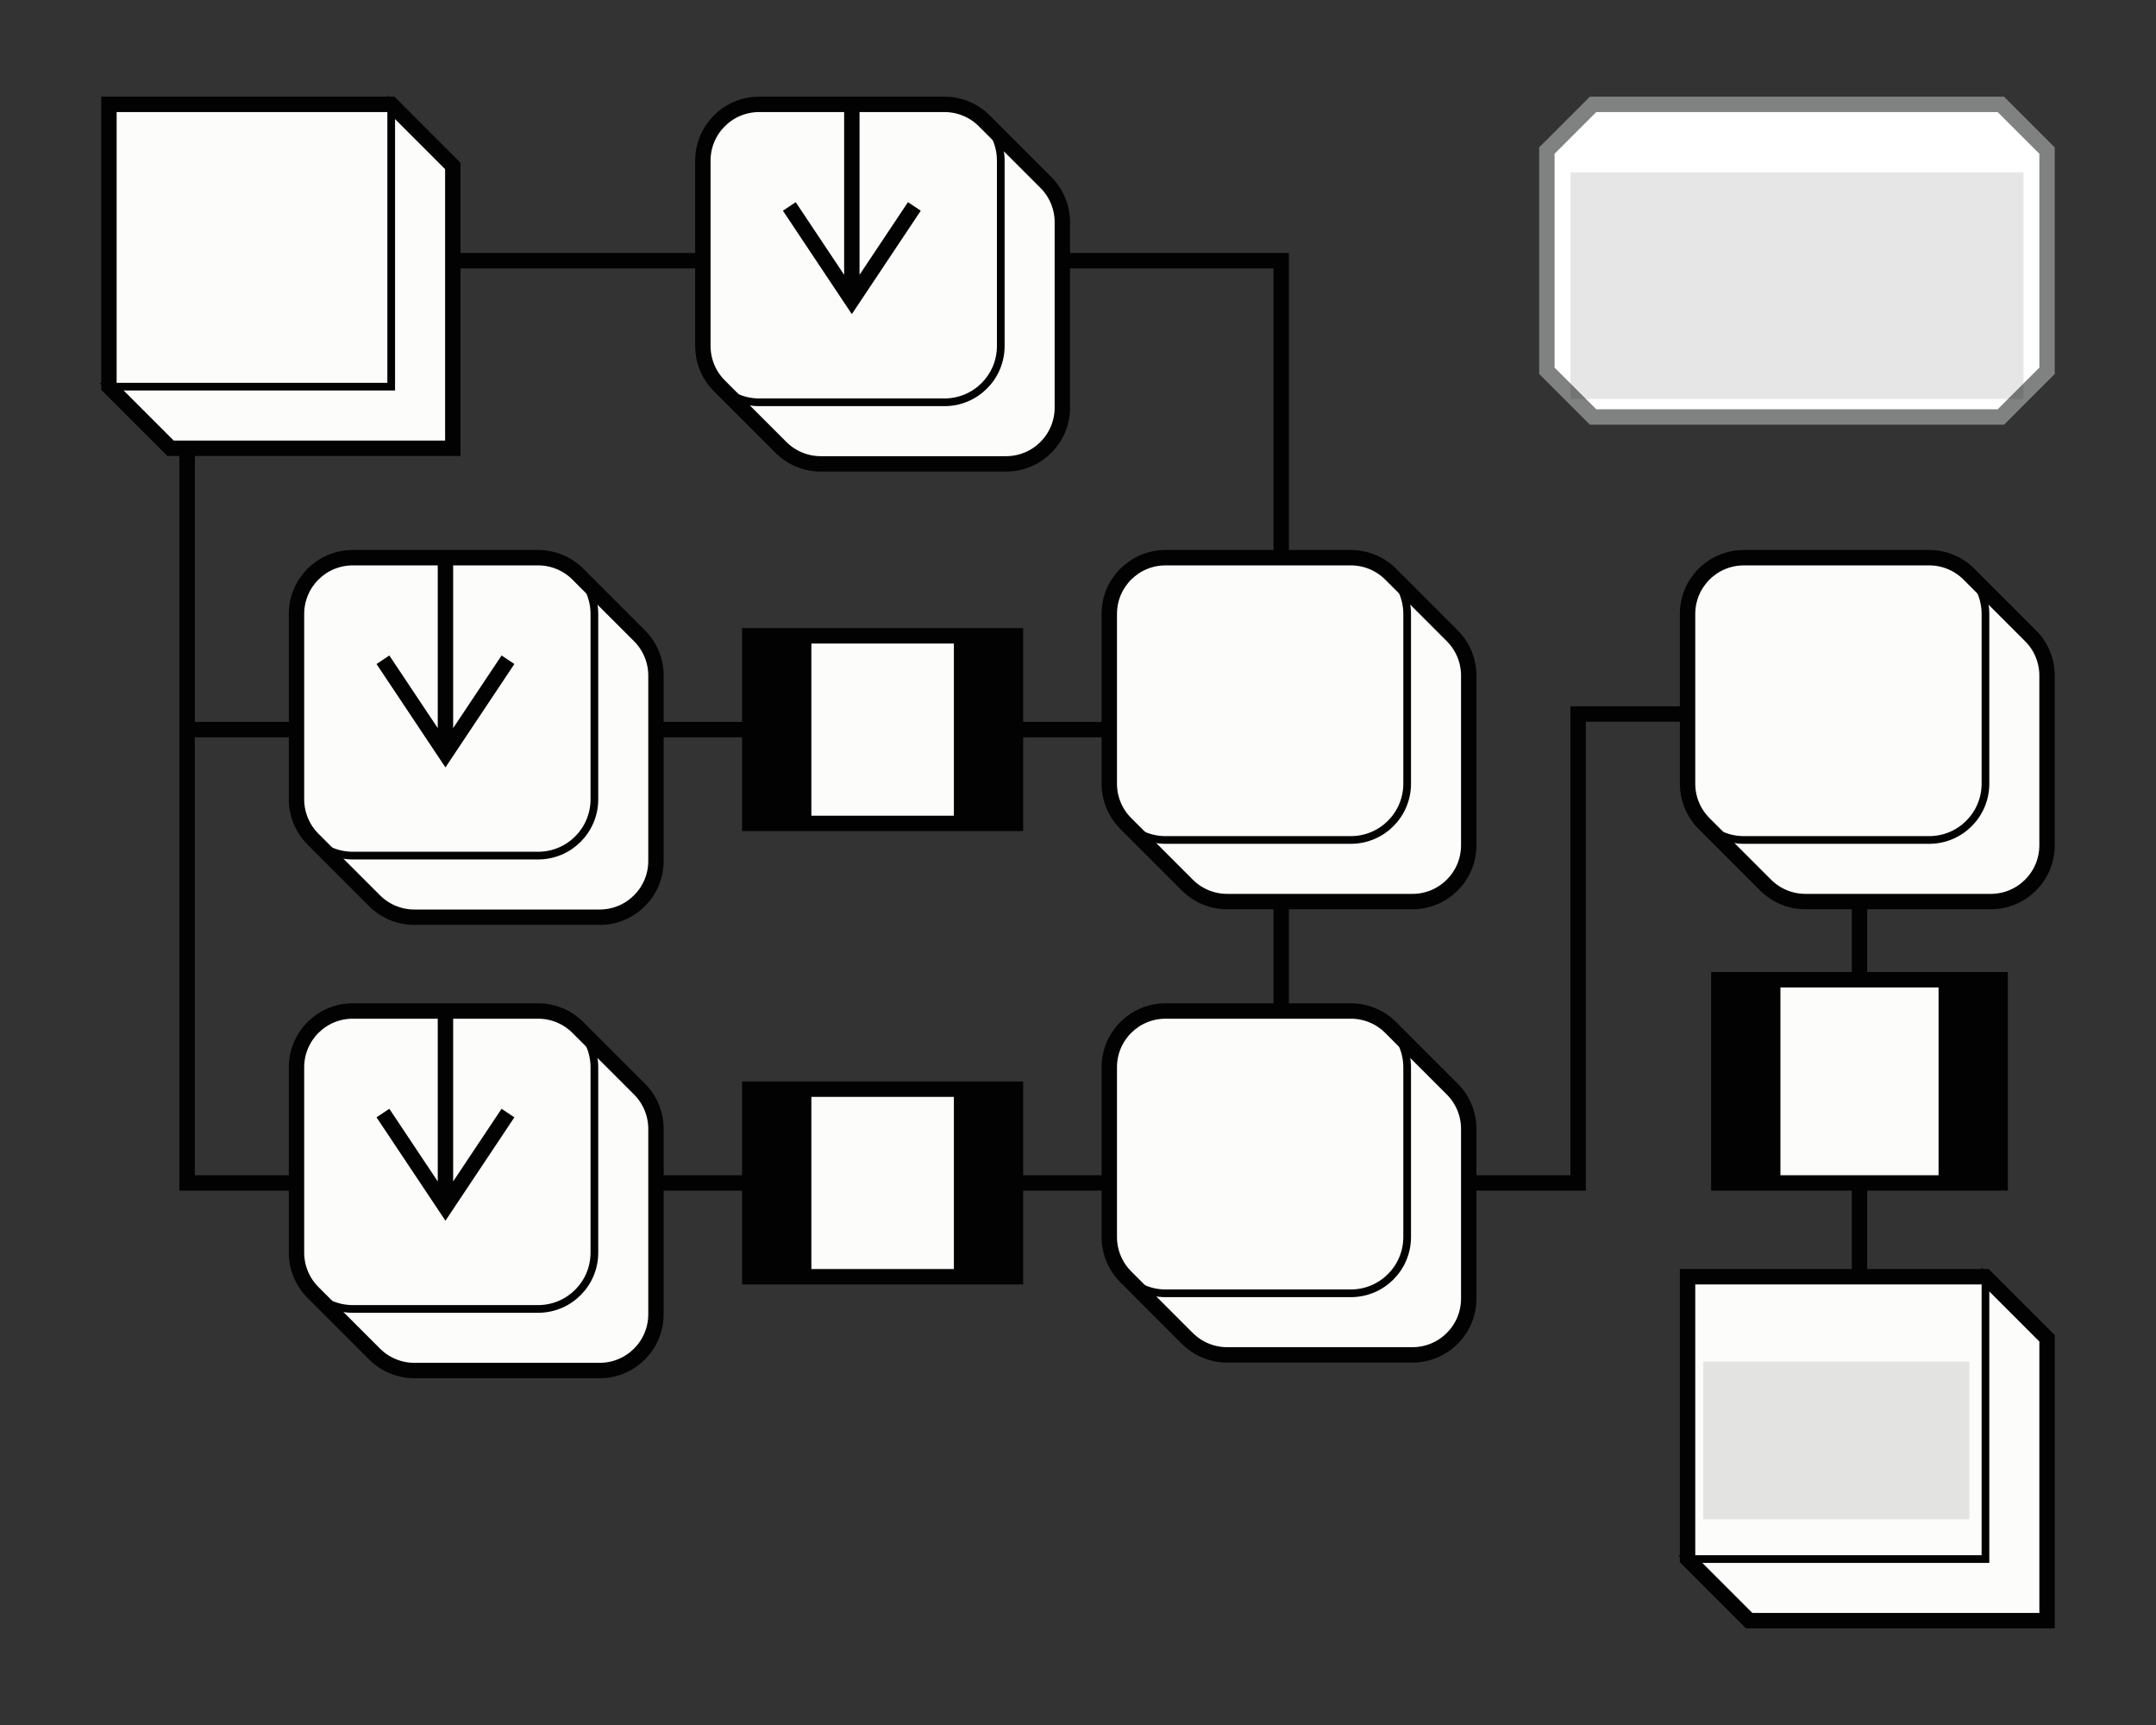
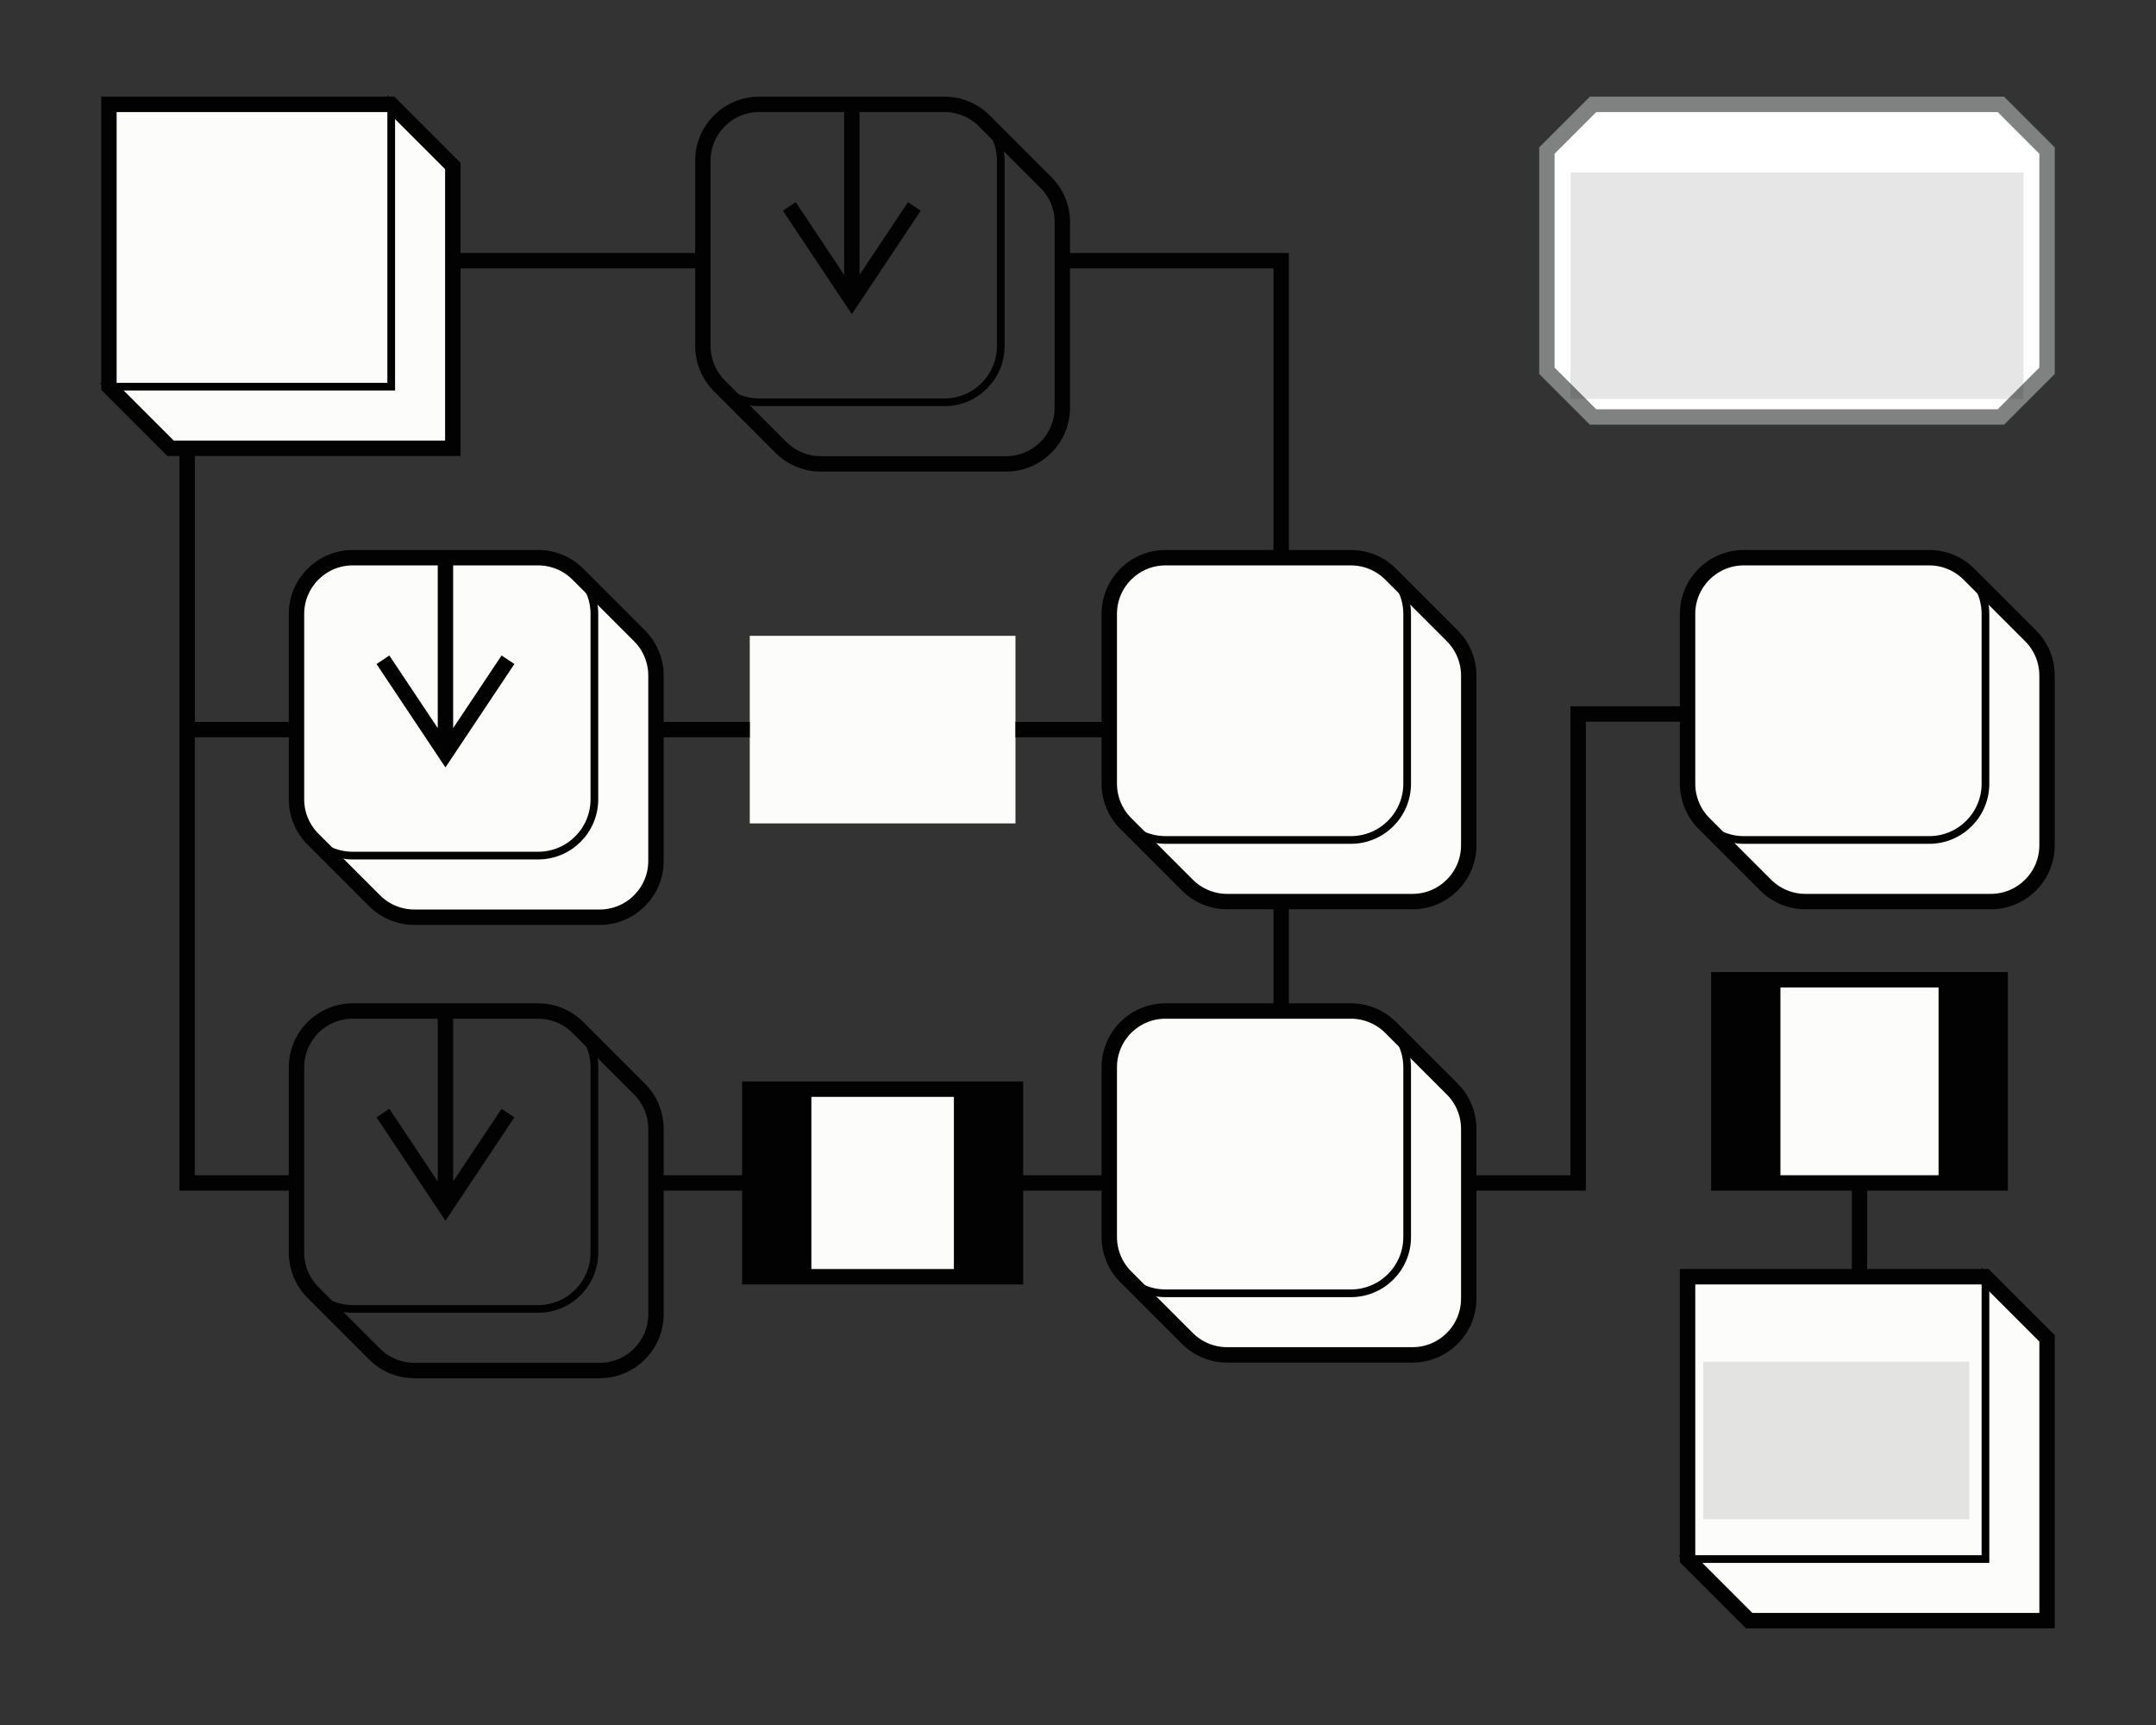
<svg xmlns="http://www.w3.org/2000/svg" version="1.1" id="Слой_1" x="0px" y="0px" viewBox="0 0 100 80" style="enable-background:new 0 0 100 80;" xml:space="preserve">
  <rect x="0" y="0" width="100" height="80" fill="#333333" stroke="none" />
  <style type="text/css">
	.st0{fill:#FCFCFA;}
	.st1{fill:none;stroke:#020203;stroke-width:0.357;stroke-miterlimit:10;}
	.st2{fill:none;stroke:#020203;stroke-width:0.714;stroke-miterlimit:10;}
	.st3{fill:#020203;}
	.st4{opacity:0.1;fill:#020203;}
	.st5{fill:#FFFFFF;}
	.st6{fill:none;stroke:#808181;stroke-width:0.714;stroke-miterlimit:10;}
</style>
  <g>
    <polygon class="st0" points="5.053,4.84 18.145,4.84 21.002,7.697 21.002,20.789    7.91,20.789 5.053,17.932  " />
    <polygon class="st1" points="18.145,4.84 21.002,7.697 21.002,20.789 7.91,20.789    5.053,17.932 18.145,17.932  " />
    <polygon class="st2" points="5.053,4.84 18.145,4.84 21.002,7.697 21.002,20.789    7.91,20.789 5.053,17.932  " />
-     <path class="st0" d="M35.211,4.84h8.597c0.692,0,1.356,0.275,1.845,0.764l2.857,2.857   c0.489,0.489,0.764,1.153,0.764,1.845v8.597c0,1.441-1.168,2.61-2.61,2.61   h-8.597c-0.692,0-1.356-0.275-1.845-0.764l-2.857-2.857   c-0.489-0.489-0.764-1.153-0.764-1.845V7.45   C32.601,6.008,33.77,4.84,35.211,4.84z" />
    <path class="st1" d="M46.418,7.45L46.418,7.45c0-0.692-0.275-1.356-0.764-1.845   l2.857,2.857c0.489,0.489,0.764,1.153,0.764,1.845v8.597   c0,1.441-1.168,2.61-2.61,2.61h-8.597c-0.692,0-1.356-0.275-1.845-0.764   l-2.857-2.857c0.489,0.489,1.153,0.764,1.845,0.764h8.597   c1.441,0,2.61-1.168,2.61-2.61V7.45z" />
    <path class="st2" d="M35.211,4.84h8.597c0.692,0,1.356,0.275,1.845,0.764l2.857,2.857   c0.489,0.489,0.764,1.153,0.764,1.845v8.597c0,1.441-1.168,2.61-2.61,2.61   h-8.597c-0.692,0-1.356-0.275-1.845-0.764l-2.857-2.857   c-0.489-0.489-0.764-1.153-0.764-1.845V7.45   C32.601,6.009,33.77,4.84,35.211,4.84z" />
    <path class="st2" d="M39.51,13.923V4.84 M36.61,9.574l2.9,4.35l2.9-4.35" />
    <path class="st0" d="M16.362,25.863h8.597c0.692,0,1.356,0.275,1.845,0.764l2.857,2.857   c0.489,0.489,0.764,1.153,0.764,1.845v8.597c0,1.441-1.168,2.61-2.61,2.61   h-8.597c-0.692,0-1.356-0.275-1.845-0.764l-2.857-2.857   c-0.489-0.489-0.764-1.153-0.764-1.845v-8.597   C13.753,27.032,14.921,25.863,16.362,25.863z" />
    <path class="st1" d="M27.569,28.473L27.569,28.473c0-0.692-0.275-1.356-0.764-1.845   l2.857,2.857c0.489,0.489,0.764,1.153,0.764,1.845v8.597   c0,1.441-1.168,2.61-2.61,2.61h-8.597c-0.692,0-1.356-0.275-1.845-0.764   l-2.857-2.857c0.489,0.489,1.153,0.764,1.845,0.764h8.597   c1.441,0,2.61-1.168,2.61-2.61V28.473z" />
    <path class="st2" d="M16.362,25.864h8.597c0.692,0,1.356,0.275,1.845,0.764l2.857,2.857   c0.489,0.489,0.764,1.153,0.764,1.845v8.597c0,1.441-1.168,2.61-2.61,2.61   h-8.597c-0.692,0-1.356-0.275-1.845-0.764l-2.857-2.857   c-0.489-0.489-0.764-1.153-0.764-1.845v-8.597   C13.753,27.032,14.921,25.864,16.362,25.864z" />
    <path class="st2" d="M20.661,34.947v-9.083 M17.761,30.597l2.9,4.35l2.9-4.35" />
    <rect x="34.776" y="29.488" class="st0" width="12.324" height="8.699" />
-     <rect x="34.776" y="29.488" class="st2" width="12.324" height="8.699" />
-     <path class="st3" d="M44.243,29.488h2.857v8.699h-2.857V29.488z M34.776,29.488h2.857   v8.699H34.776V29.488z" />
    <path class="st0" d="M54.06,25.863h8.597c0.692,0,1.356,0.275,1.845,0.764l2.857,2.857   c0.489,0.489,0.764,1.153,0.764,1.845v7.872c0,1.441-1.168,2.61-2.61,2.61   H56.917c-0.692,0-1.356-0.275-1.845-0.764l-2.857-2.857   c-0.489-0.489-0.764-1.153-0.764-1.845v-7.872   C51.45,27.032,52.618,25.863,54.06,25.863z" />
    <path class="st1" d="M65.267,28.473L65.267,28.473c0-0.692-0.275-1.356-0.764-1.845   l2.857,2.857c0.489,0.489,0.764,1.153,0.764,1.845v7.872   c0,1.441-1.169,2.61-2.61,2.61H56.917c-0.692,0-1.356-0.275-1.845-0.764   l-2.857-2.857c0.489,0.489,1.153,0.764,1.845,0.764h8.597   c1.441,0,2.61-1.168,2.61-2.61V28.473z" />
    <path class="st2" d="M54.06,25.864h8.597c0.692,0,1.356,0.275,1.845,0.764l2.857,2.857   c0.489,0.489,0.764,1.153,0.764,1.845v7.872c0,1.441-1.169,2.61-2.61,2.61   H56.917c-0.692,0-1.356-0.275-1.845-0.764l-2.857-2.857   c-0.489-0.489-0.764-1.153-0.764-1.845v-7.872   C51.45,27.032,52.618,25.864,54.06,25.864z" />
-     <path class="st0" d="M16.362,46.887h8.597c0.692,0,1.356,0.275,1.845,0.764l2.857,2.857   c0.489,0.489,0.764,1.153,0.764,1.845v8.597c0,1.441-1.168,2.61-2.61,2.61   h-8.597c-0.692,0-1.356-0.275-1.845-0.764l-2.857-2.857   c-0.489-0.489-0.764-1.153-0.764-1.845v-8.597   C13.753,48.055,14.921,46.887,16.362,46.887z" />
    <path class="st1" d="M27.569,49.497L27.569,49.497c0-0.692-0.275-1.356-0.764-1.845   l2.857,2.857c0.489,0.489,0.764,1.153,0.764,1.845v8.597   c0,1.441-1.168,2.61-2.61,2.61h-8.597c-0.692,0-1.356-0.275-1.845-0.764   l-2.857-2.857c0.489,0.489,1.153,0.764,1.845,0.764h8.597   c1.441,0,2.61-1.168,2.61-2.61V49.497z" />
    <path class="st2" d="M16.362,46.887h8.597c0.692,0,1.356,0.275,1.845,0.764l2.857,2.857   c0.489,0.489,0.764,1.153,0.764,1.845v8.597c0,1.441-1.168,2.61-2.61,2.61   h-8.597c-0.692,0-1.356-0.275-1.845-0.764l-2.857-2.857   c-0.489-0.489-0.764-1.153-0.764-1.845v-8.597   C13.753,48.055,14.921,46.887,16.362,46.887z" />
    <path class="st2" d="M20.661,55.97v-9.083 M17.761,51.62l2.9,4.35l2.9-4.35" />
    <rect x="34.776" y="50.512" class="st0" width="12.324" height="8.699" />
    <rect x="34.776" y="50.512" class="st2" width="12.324" height="8.699" />
    <path class="st3" d="M44.243,50.512h2.857v8.699h-2.857V50.512z M34.776,50.512h2.857v8.699   H34.776V50.512z" />
    <path class="st0" d="M54.06,46.887h8.597c0.692,0,1.356,0.275,1.845,0.764l2.857,2.857   c0.489,0.489,0.764,1.153,0.764,1.845v7.872c0,1.441-1.168,2.61-2.61,2.61H56.917   c-0.692,0-1.356-0.275-1.845-0.764l-2.857-2.857   c-0.489-0.489-0.764-1.153-0.764-1.845v-7.872   C51.45,48.055,52.618,46.887,54.06,46.887z" />
    <path class="st1" d="M65.267,49.497L65.267,49.497c0-0.692-0.275-1.356-0.764-1.845   l2.857,2.857c0.489,0.489,0.764,1.153,0.764,1.845v7.872   c0,1.441-1.169,2.61-2.61,2.61H56.917c-0.692,0-1.356-0.275-1.845-0.764   l-2.857-2.857c0.489,0.489,1.153,0.764,1.845,0.764h8.597   c1.441,0,2.61-1.169,2.61-2.61V49.497z" />
    <path class="st2" d="M54.06,46.887h8.597c0.692,0,1.356,0.275,1.845,0.764l2.857,2.857   c0.489,0.489,0.764,1.153,0.764,1.845v7.872c0,1.441-1.169,2.61-2.61,2.61   H56.917c-0.692,0-1.356-0.275-1.845-0.764l-2.857-2.857   c-0.489-0.489-0.764-1.153-0.764-1.845v-7.872   C51.45,48.055,52.618,46.887,54.06,46.887z" />
    <path class="st0" d="M80.883,25.863h8.597c0.692,0,1.356,0.275,1.845,0.764l2.857,2.857   c0.489,0.489,0.764,1.153,0.764,1.845v7.872c0,1.441-1.168,2.61-2.61,2.61   h-8.597c-0.692,0-1.356-0.275-1.845-0.764l-2.857-2.857   c-0.489-0.489-0.764-1.153-0.764-1.845v-7.872   C78.273,27.032,79.441,25.863,80.883,25.863z" />
    <path class="st1" d="M92.09,28.473L92.09,28.473c0-0.692-0.275-1.356-0.764-1.845   l2.857,2.857c0.49,0.489,0.764,1.153,0.764,1.845v7.872   c0,1.441-1.168,2.61-2.61,2.61h-8.597c-0.692,0-1.356-0.275-1.845-0.764   l-2.857-2.857c0.489,0.489,1.153,0.764,1.845,0.764h8.597   c1.441,0,2.61-1.168,2.61-2.61V28.473z" />
    <path class="st2" d="M80.883,25.864h8.597c0.692,0,1.356,0.275,1.845,0.764l2.857,2.857   c0.49,0.489,0.764,1.153,0.764,1.845v7.872c0,1.441-1.168,2.61-2.61,2.61   h-8.597c-0.692,0-1.356-0.275-1.845-0.764l-2.857-2.857   c-0.489-0.489-0.764-1.153-0.764-1.845v-7.872   C78.273,27.032,79.441,25.864,80.883,25.864z" />
    <rect x="79.723" y="45.437" class="st0" width="13.049" height="9.424" />
    <rect x="79.723" y="45.437" class="st2" width="13.049" height="9.424" />
    <path class="st3" d="M89.915,45.437h2.857v9.424H89.915V45.437z M79.723,45.437h2.857v9.424   h-2.857V45.437z" />
    <polygon class="st0" points="78.273,59.211 92.09,59.211 94.947,62.068 94.947,75.16    81.13,75.16 78.273,72.303  " />
    <polygon class="st1" points="92.09,59.211 94.947,62.068 94.947,75.16 81.13,75.16    78.273,72.303 92.09,72.303  " />
    <polygon class="st2" points="78.273,59.211 92.09,59.211 94.947,62.068 94.947,75.16    81.13,75.16 78.273,72.303  " />
    <rect x="78.998" y="63.151" class="st4" width="12.345" height="7.306" />
    <polygon class="st5" points="73.891,19.339 71.748,17.196 71.748,6.983 73.891,4.84    92.804,4.84 94.947,6.983 94.947,17.196 92.804,19.339  " />
    <polygon class="st6" points="73.891,19.339 71.748,17.196 71.748,6.983 73.891,4.84    92.804,4.84 94.947,6.983 94.947,17.196 92.804,19.339  " />
    <rect x="72.843" y="7.997" class="st4" width="21.009" height="10.505" />
    <line class="st2" x1="59.424" y1="41.812" x2="59.424" y2="46.887" />
    <polyline class="st2" points="68.124,54.861 73.198,54.861 73.198,33.113 78.273,33.113  " />
    <line class="st2" x1="47.1" y1="33.838" x2="51.45" y2="33.838" />
    <line class="st2" x1="47.1" y1="54.861" x2="51.45" y2="54.861" />
    <line class="st2" x1="30.426" y1="33.838" x2="34.776" y2="33.838" />
    <line class="st2" x1="30.426" y1="54.861" x2="34.776" y2="54.861" />
    <polyline class="st2" points="49.275,12.09 59.424,12.09 59.424,25.864  " />
    <polyline class="st2" points="8.678,20.789 8.678,33.838 13.753,33.838  " />
    <polyline class="st2" points="8.678,20.789 8.678,54.861 13.753,54.861  " />
    <line class="st2" x1="21.002" y1="12.09" x2="32.601" y2="12.09" />
-     <line class="st2" x1="86.247" y1="41.812" x2="86.247" y2="45.437" />
    <line class="st2" x1="86.247" y1="54.861" x2="86.247" y2="59.211" />
  </g>
</svg>